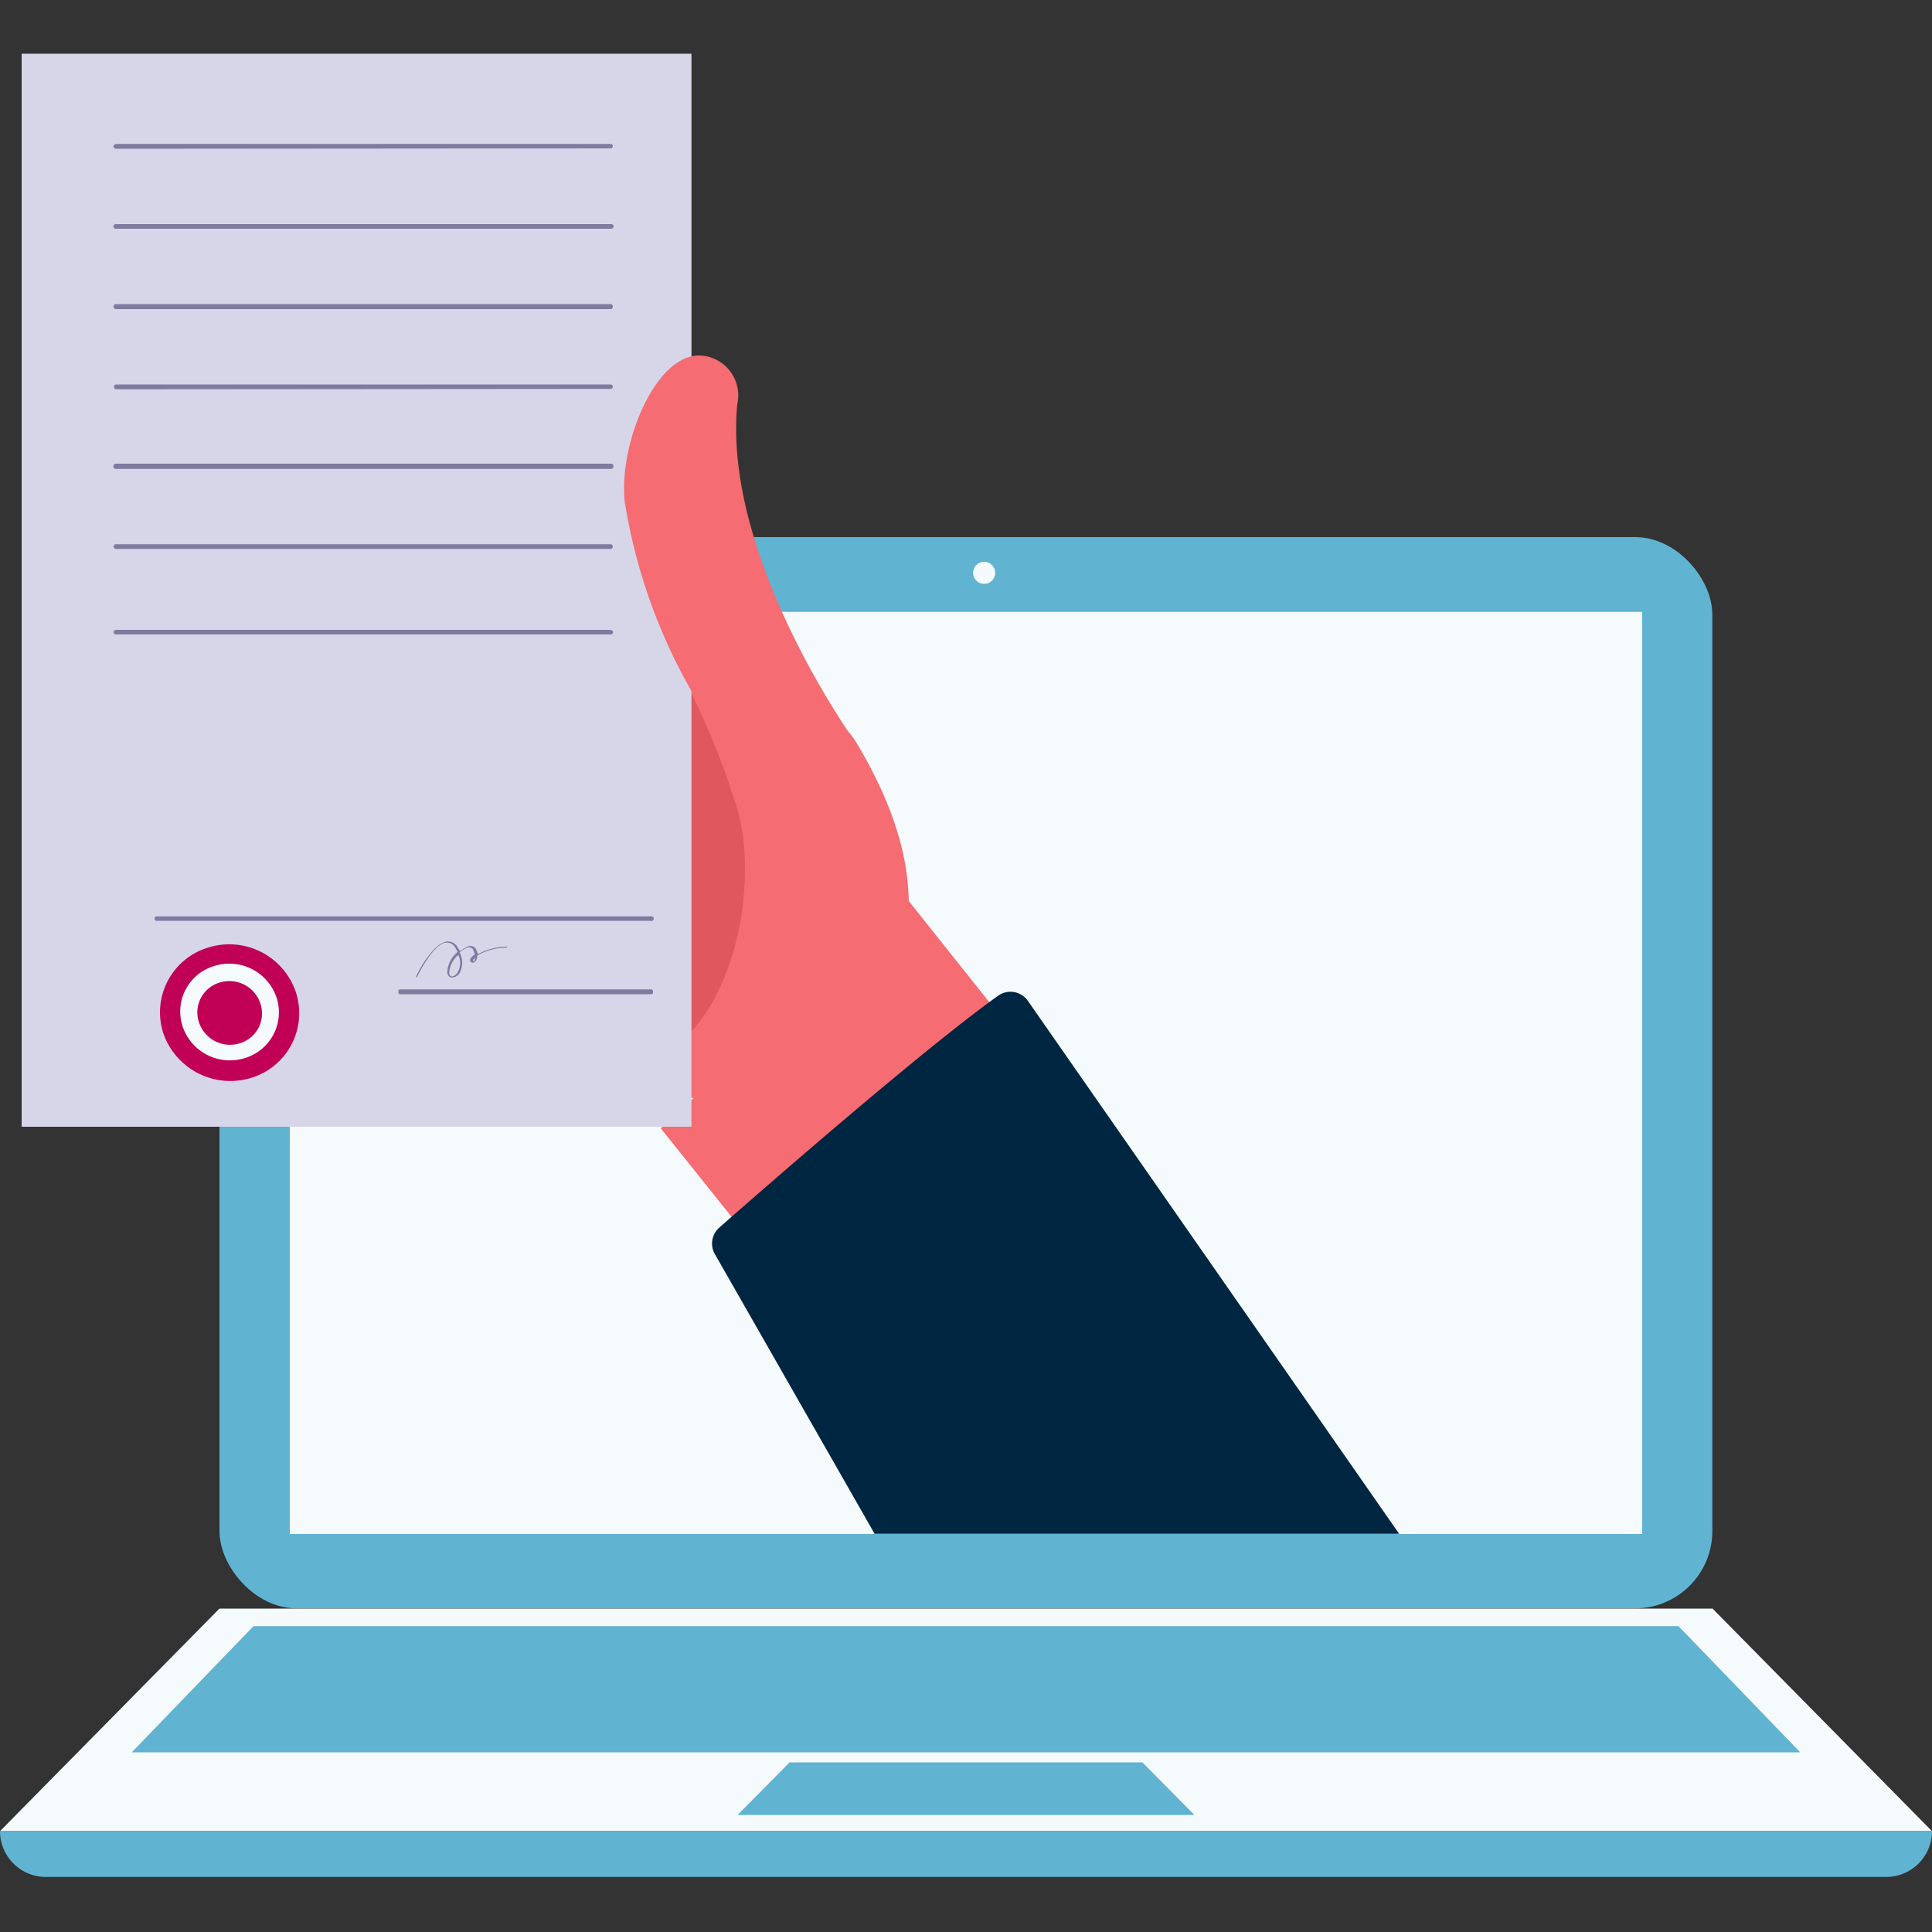
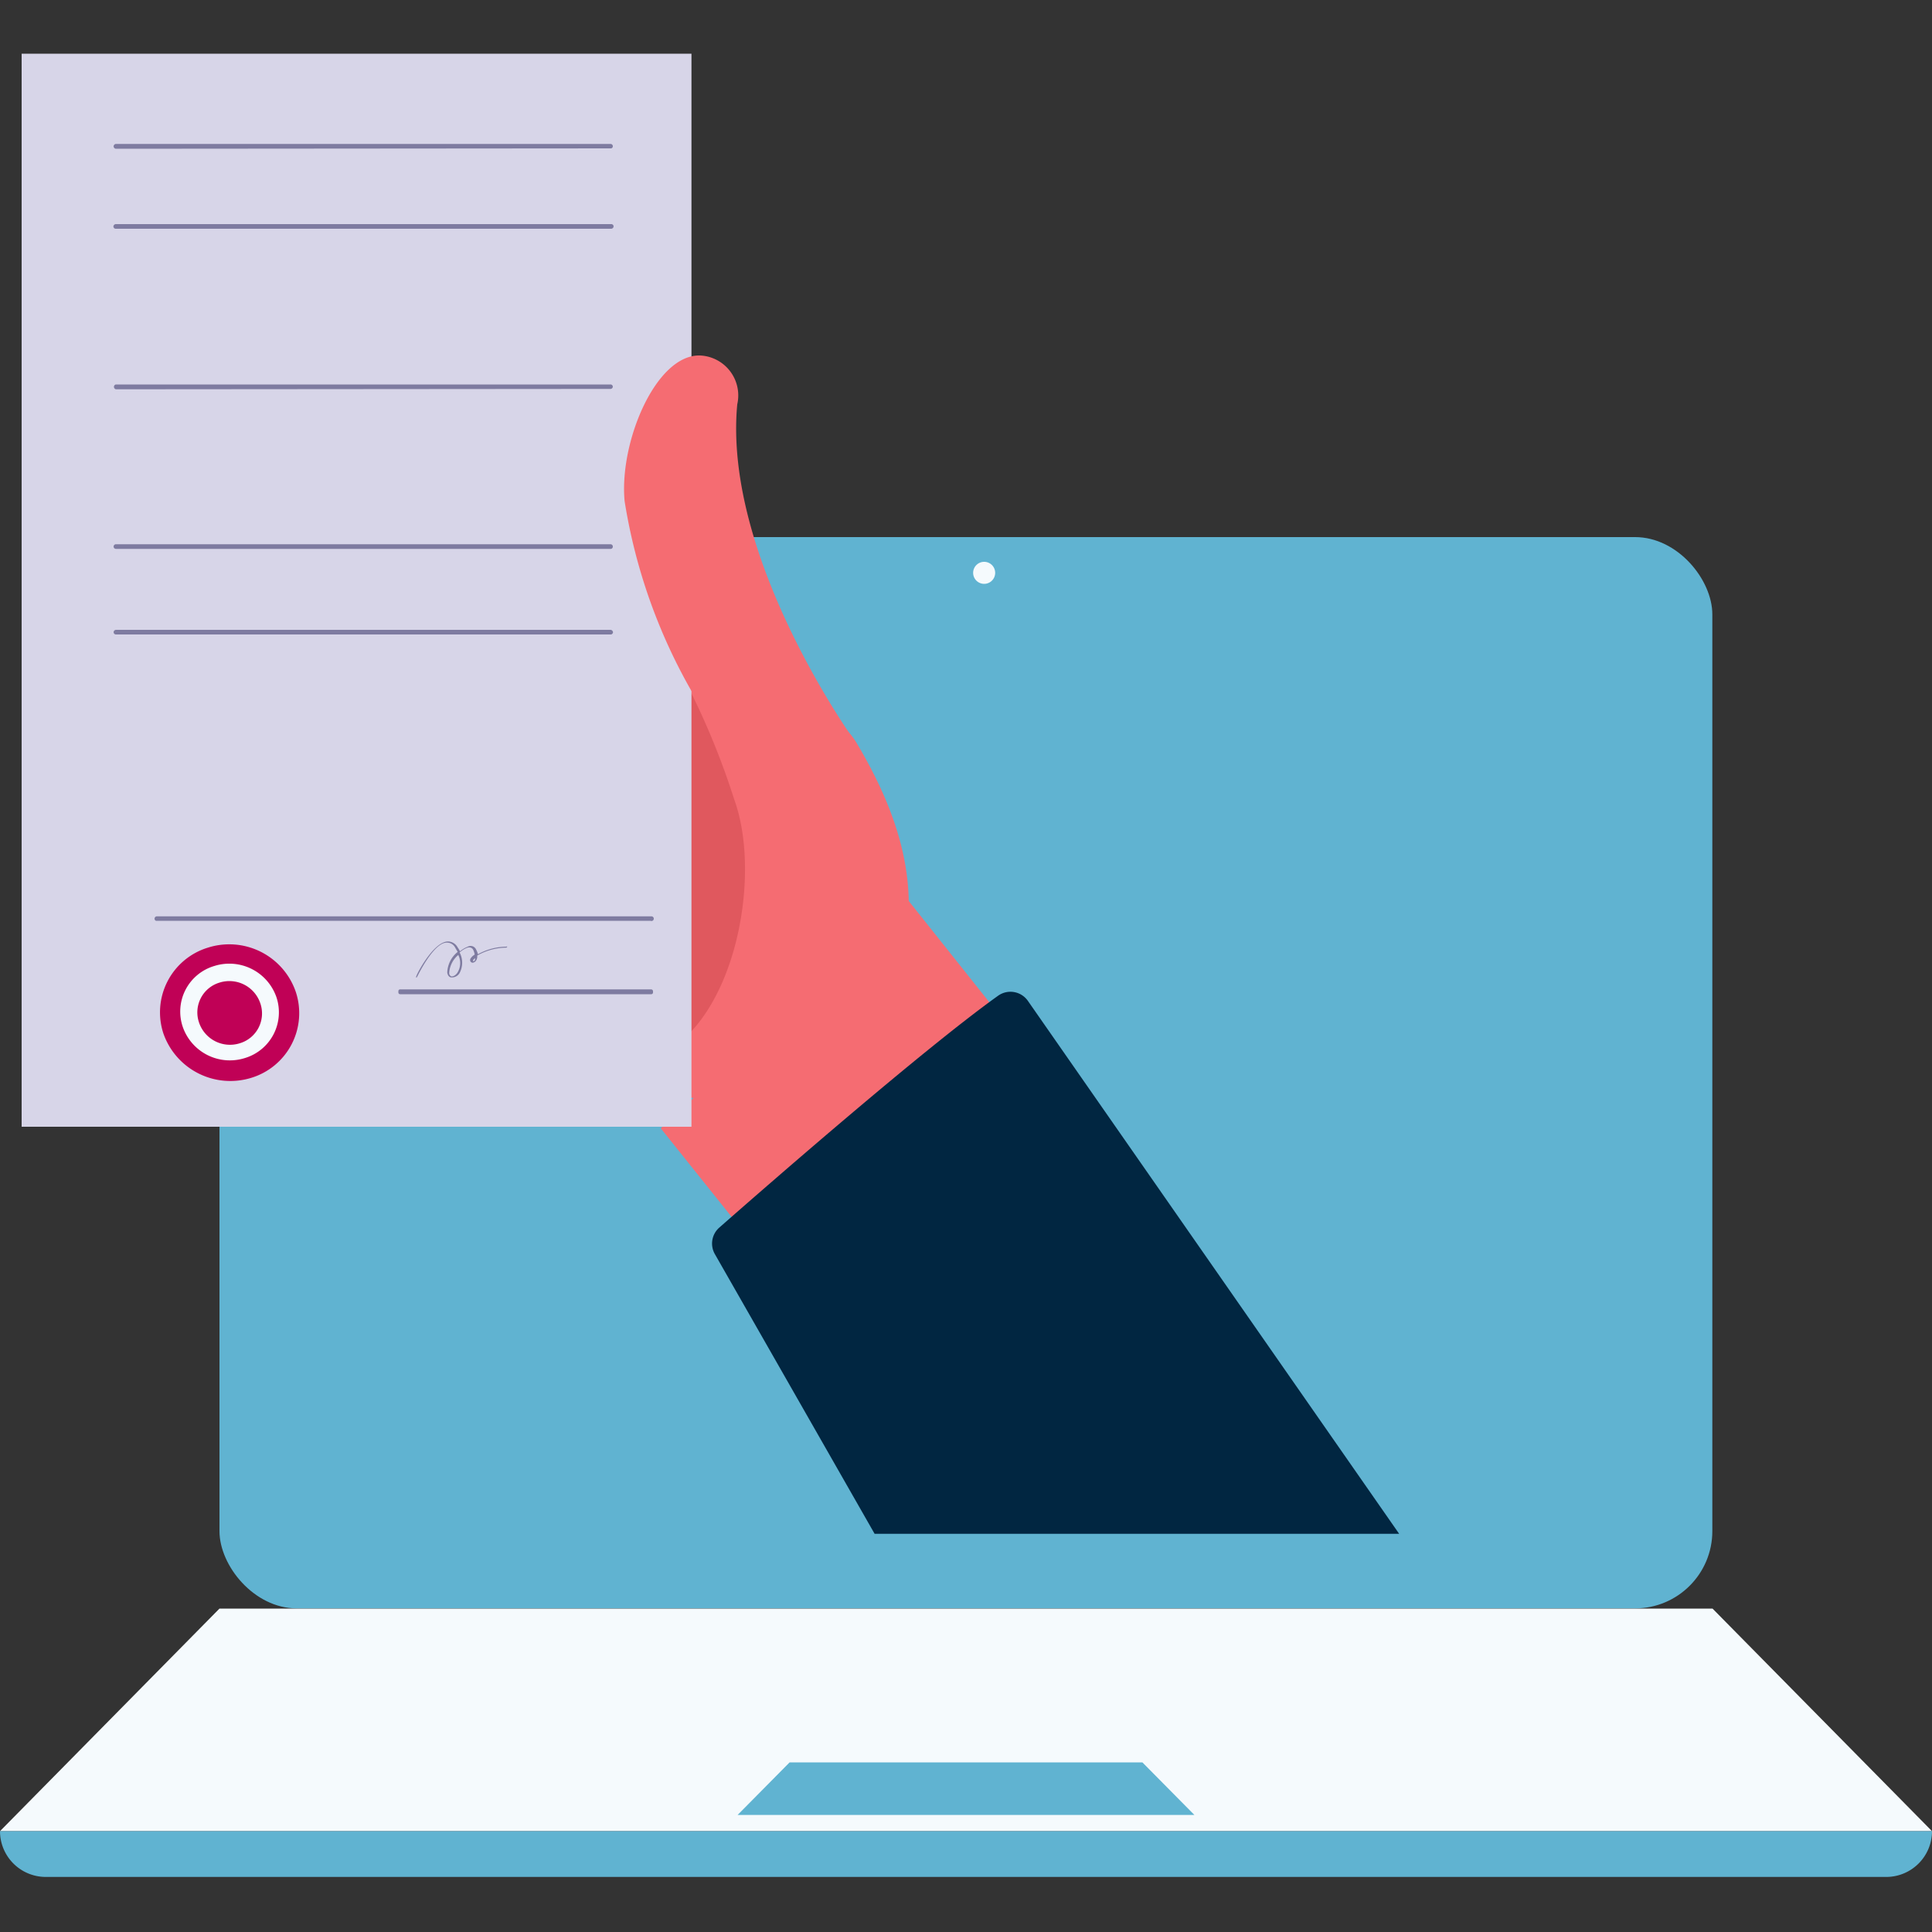
<svg xmlns="http://www.w3.org/2000/svg" id="Layer_9" data-name="Layer 9" viewBox="0 0 100 100">
  <rect x="0" y="0" width="100" height="100" fill="#333333" stroke="none" />
  <defs>
    <style>.cls-1{fill:#60b3d1;}.cls-2{fill:#f5fafd;}.cls-3{fill:#f56c72;}.cls-4{fill:#e0585e;}.cls-5{fill:#012641;}.cls-6{fill:#d7d5e8;}.cls-7{fill:#7e7ba0;}.cls-8{fill:#c00156;}</style>
  </defs>
  <rect class="cls-1" x="11.36" y="27.8" width="77.27" height="55.45" rx="4" />
  <polygon class="cls-2" points="100 94.78 0 94.78 11.36 83.26 88.64 83.26 100 94.78" />
  <polygon class="cls-1" points="61.82 93.94 38.18 93.94 40.87 91.22 59.13 91.22 61.82 93.94" />
-   <polygon class="cls-1" points="93.18 90.7 6.82 90.7 13.12 84.17 86.88 84.17 93.18 90.7" />
-   <rect class="cls-2" x="15" y="31.67" width="70" height="47.73" />
  <path class="cls-1" d="M97.63,97.15H2.37A2.37,2.37,0,0,1,0,94.78H100A2.37,2.37,0,0,1,97.63,97.15Z" />
  <path class="cls-2" d="M50.37,29.65a.57.57,0,0,1,.57-.57.57.57,0,0,1,0,1.14A.57.57,0,0,1,50.37,29.65Z" />
  <path class="cls-3" d="M34.2,58.4l4.12,5.15a1.56,1.56,0,0,0,1.85.44c2.62-1.21,9.12-4.66,11.6-10.06a1.55,1.55,0,0,0-.2-1.6L47,46.59Z" />
  <path class="cls-3" d="M33,35.5s9.1-.71,11.31,2.91c3,5,3,8.36,2.45,11.16C44.28,61.94,30.2,55.14,30.2,55.14Z" />
  <path class="cls-4" d="M35.62,35.55A39.27,39.27,0,0,1,38,41.37c1.53,4.19-.11,12.09-4.38,13.44-5.71,1.79.9-11.61.9-11.61Z" />
  <path class="cls-5" d="M45.27,79.39,37,64.91a1.1,1.1,0,0,1,.23-1.37c2.4-2.11,10.59-9.26,14.43-12a1.1,1.1,0,0,1,1.54.26L72.42,79.39Z" />
  <rect class="cls-6" x="1.12" y="2.78" width="34.67" height="55.54" />
  <path class="cls-7" d="M33.67,47.66l-25.6,0A.12.12,0,0,1,8,47.56H8a.12.12,0,0,1,.12-.13l25.6,0a.12.12,0,0,1,.12.13h0A.12.12,0,0,1,33.67,47.66Z" />
-   <path class="cls-7" d="M31.62,16,6,16a.12.12,0,0,1-.12-.12h0A.12.12,0,0,1,6,15.74l25.6,0a.12.12,0,0,1,.12.13h0A.12.12,0,0,1,31.62,16Z" />
  <path class="cls-7" d="M31.62,20.13,6,20.15A.13.13,0,0,1,5.9,20h0A.12.12,0,0,1,6,19.9l25.59,0a.12.12,0,0,1,.13.12h0A.13.13,0,0,1,31.62,20.13Z" />
-   <path class="cls-7" d="M31.62,24.27H6a.12.12,0,0,1-.13-.12h0A.13.13,0,0,1,6,24H31.62a.12.12,0,0,1,.13.12h0A.13.13,0,0,1,31.62,24.27Z" />
  <path class="cls-7" d="M31.63,7.68,6,7.7a.13.13,0,0,1-.12-.13h0A.13.13,0,0,1,6,7.45l25.6,0a.12.12,0,0,1,.12.13h0A.11.11,0,0,1,31.63,7.68Z" />
  <path class="cls-7" d="M31.63,11.84H6a.12.12,0,0,1-.13-.12h0A.13.13,0,0,1,6,11.6H31.63a.12.12,0,0,1,.13.12h0A.13.13,0,0,1,31.63,11.84Z" />
  <path class="cls-7" d="M31.63,28.41H6a.12.12,0,0,1-.12-.12h0A.12.12,0,0,1,6,28.17l25.6,0a.12.12,0,0,1,.12.13h0A.12.12,0,0,1,31.63,28.41Z" />
  <path class="cls-7" d="M31.63,32.84H6a.12.12,0,0,1-.12-.12h0A.13.13,0,0,1,6,32.6l25.6,0a.14.14,0,0,1,.13.13h0A.13.13,0,0,1,31.63,32.84Z" />
  <path class="cls-7" d="M33.71,51.46h-13a.09.09,0,0,1-.09-.09v-.07a.09.09,0,0,1,.09-.09h13a.1.1,0,0,1,.09.09v.07A.09.09,0,0,1,33.71,51.46Z" />
  <path class="cls-8" d="M8.46,53.5a3.5,3.5,0,0,1,2.3-4.45,3.64,3.64,0,0,1,4.55,2.29A3.5,3.5,0,0,1,13,55.79,3.67,3.67,0,0,1,8.46,53.5Z" />
  <path class="cls-2" d="M9.47,53.18A2.46,2.46,0,0,1,11.09,50a2.58,2.58,0,0,1,3.22,1.62,2.47,2.47,0,0,1-1.62,3.14A2.58,2.58,0,0,1,9.47,53.18Z" />
  <path class="cls-8" d="M10.3,52.92a1.61,1.61,0,0,1,1.06-2.06,1.69,1.69,0,0,1,2.11,1.06A1.61,1.61,0,0,1,12.41,54,1.69,1.69,0,0,1,10.3,52.92Z" />
  <path class="cls-7" d="M21.55,50.6h0a.05.05,0,0,1,0-.07c0-.08.86-1.75,1.61-1.8a.58.58,0,0,1,.53.31,1.51,1.51,0,0,1,.12.2,1.42,1.42,0,0,1,.4-.24.31.31,0,0,1,.43.14,1.18,1.18,0,0,1,.1.25A3.09,3.09,0,0,1,26.2,49a.05.05,0,0,1,.06,0,0,0,0,0,1-.05.05,3.07,3.07,0,0,0-1.51.41.39.39,0,0,1-.06.26.24.24,0,0,1-.18.11.14.14,0,0,1-.11-.07.15.15,0,0,1,0-.14.64.64,0,0,1,.22-.21.85.85,0,0,0-.09-.27s-.09-.16-.31-.08a1.25,1.25,0,0,0-.38.24,1.13,1.13,0,0,1,0,1.06.46.46,0,0,1-.43.23c-.07,0-.18-.06-.21-.25a1.43,1.43,0,0,1,.54-1.07l-.13-.22a.47.47,0,0,0-.44-.26c-.68,0-1.5,1.72-1.51,1.73S21.57,50.61,21.55,50.6Zm2.17-1.17a1.32,1.32,0,0,0-.47.94.18.18,0,0,0,.12.17c.1,0,.22-.06.31-.2A.94.94,0,0,0,23.72,49.43Zm.87.16-.1.09c0,.06,0,.08,0,.08a0,0,0,0,0,0,0h0a.14.14,0,0,0,.09-.06A.4.4,0,0,0,24.59,49.59Z" />
  <path class="cls-3" d="M44.28,38.41s-6.87-9.48-6.12-17.48a2.07,2.07,0,0,0-1.92-2.53c-2.29-.07-4.2,4.49-3.91,7.54a28.92,28.92,0,0,0,3.56,10,5.47,5.47,0,0,0,5.76,2.2Z" />
</svg>